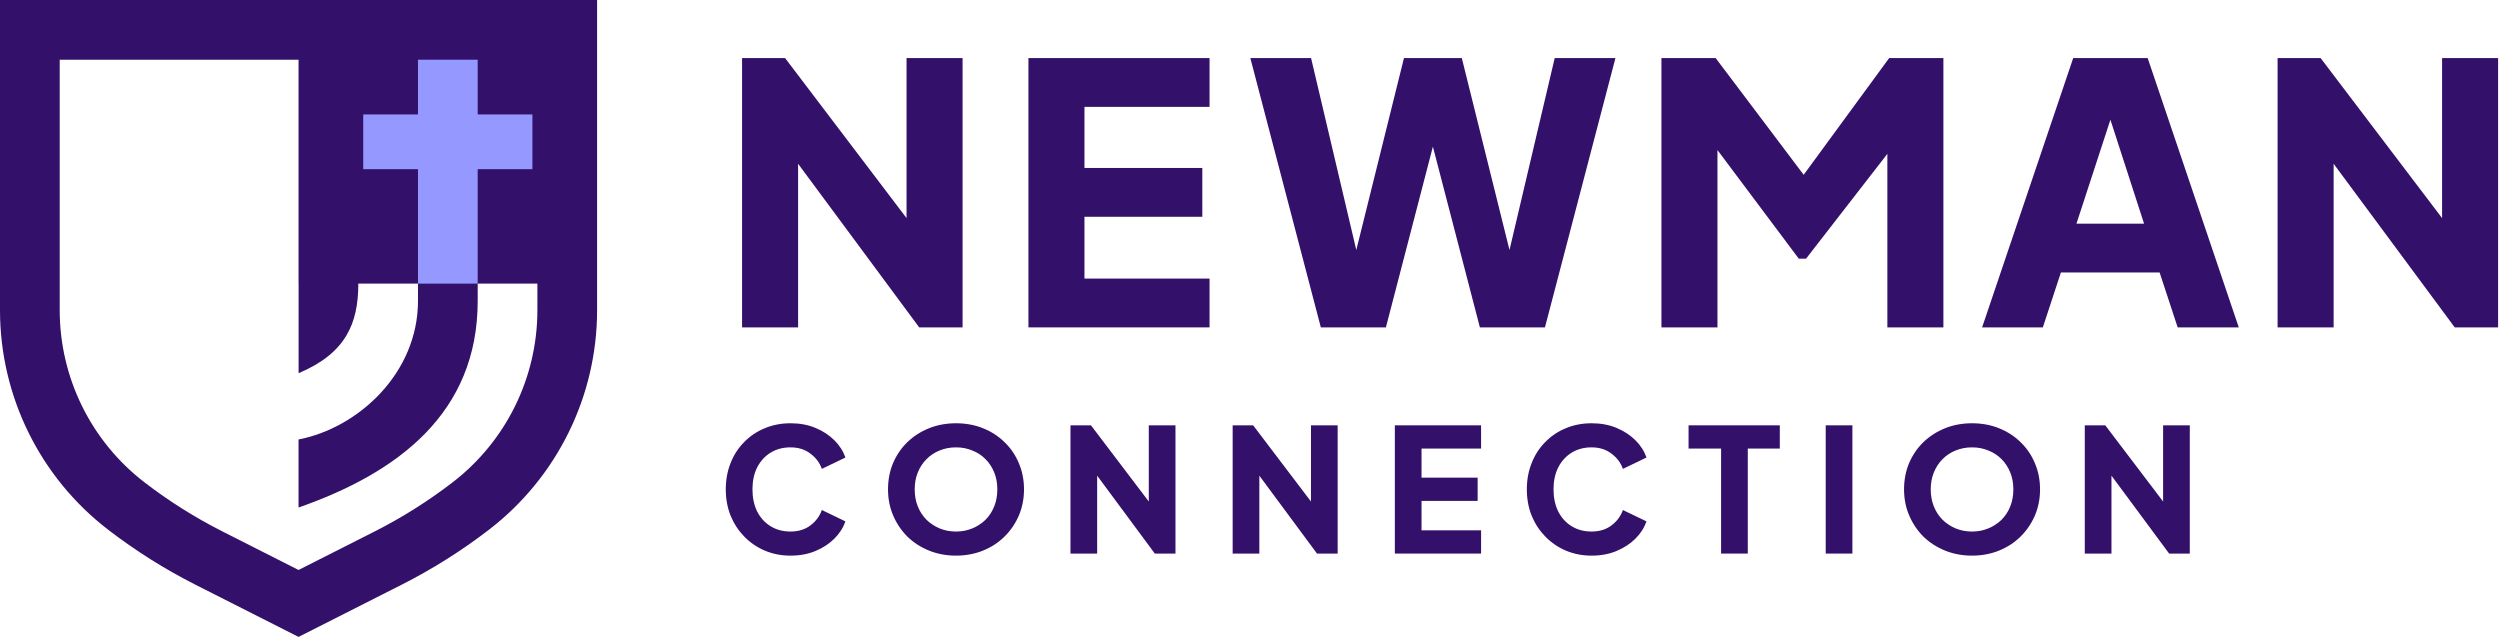
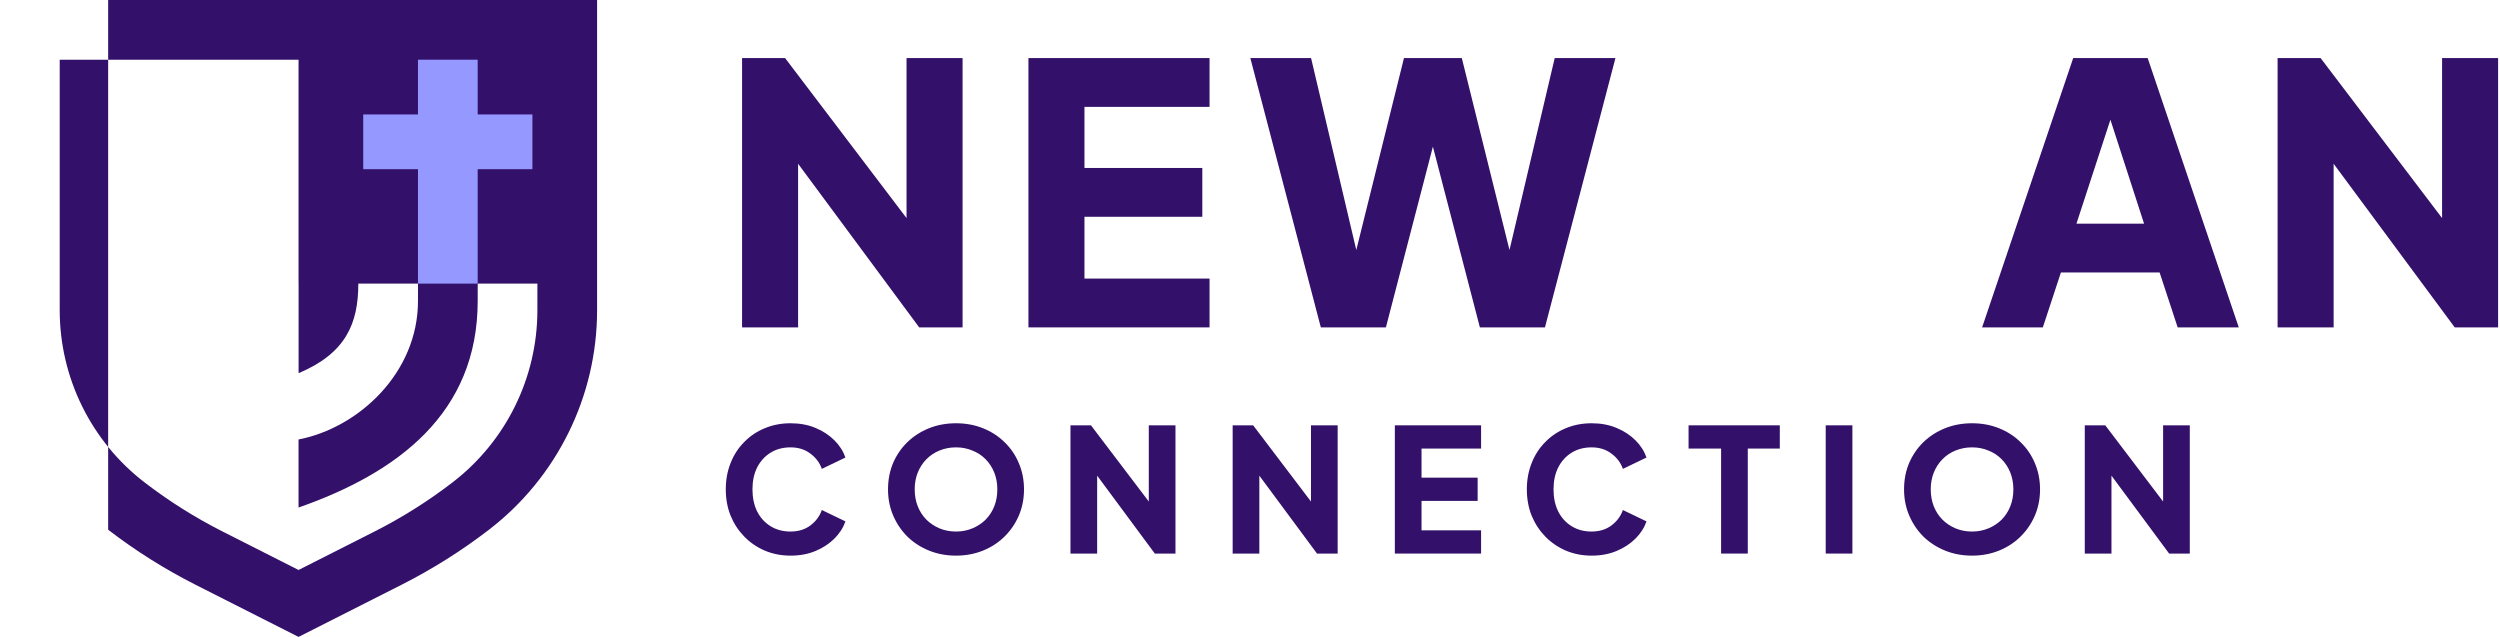
<svg xmlns="http://www.w3.org/2000/svg" width="420" height="107" viewBox="0 0 420 107" fill="none">
-   <path fill-rule="evenodd" clip-rule="evenodd" d="M0 0H100.312V52.11C100.312 66.559 93.599 80.189 82.143 88.995C77.547 92.527 72.632 95.623 67.46 98.24L50.156 107L32.852 98.24C27.681 95.623 22.765 92.527 18.17 88.995C6.714 80.189 0 66.559 0 52.11V0ZM10.031 52.11V10.031H50.156V47.648H50.166V62.695C58.107 59.352 60.197 54.336 60.197 47.648H70.222V50.553C70.222 62.695 60.188 71.891 50.156 73.832V85.266C66.875 79.414 80.253 69.383 80.253 50.553V47.648H90.281V52.11C90.281 63.444 85.015 74.134 76.029 81.041C71.929 84.193 67.543 86.955 62.93 89.291L50.156 95.757L37.383 89.291C32.769 86.955 28.383 84.193 24.283 81.042C15.297 74.134 10.031 63.444 10.031 52.11Z" fill="#33106A" />
+   <path fill-rule="evenodd" clip-rule="evenodd" d="M0 0H100.312V52.11C100.312 66.559 93.599 80.189 82.143 88.995C77.547 92.527 72.632 95.623 67.46 98.24L50.156 107L32.852 98.24C27.681 95.623 22.765 92.527 18.17 88.995V0ZM10.031 52.11V10.031H50.156V47.648H50.166V62.695C58.107 59.352 60.197 54.336 60.197 47.648H70.222V50.553C70.222 62.695 60.188 71.891 50.156 73.832V85.266C66.875 79.414 80.253 69.383 80.253 50.553V47.648H90.281V52.11C90.281 63.444 85.015 74.134 76.029 81.041C71.929 84.193 67.543 86.955 62.93 89.291L50.156 95.757L37.383 89.291C32.769 86.955 28.383 84.193 24.283 81.042C15.297 74.134 10.031 63.444 10.031 52.11Z" fill="#33106A" />
  <path d="M80.25 19.227V10.031H70.219V19.227H61.023V28.422H70.219V47.648H80.25V28.422H89.445V19.227H80.25Z" fill="#9599FF" />
  <path d="M124.668 9.756V55H134.081V27.512L154.426 55H161.713V9.756H152.3V36.64L131.895 9.756H124.668Z" fill="#33106A" />
  <path d="M172.777 55V9.756H203.203V17.955H182.19V28.218H201.988V36.417H182.19V46.801H203.203V55H172.777Z" fill="#33106A" />
  <path d="M210.057 9.756L221.9 55H232.831L240.726 24.635L248.621 55H259.552L271.394 9.756H261.192L253.595 42.005L245.584 9.756H235.867L227.857 42.005L220.26 9.756H210.057Z" fill="#33106A" />
-   <path d="M279.121 55V9.756H288.23L303.017 29.366L317.38 9.756H326.49V55H317.077V25.846L303.413 43.461H302.198L288.534 25.209V55H279.121Z" fill="#33106A" />
  <path fill-rule="evenodd" clip-rule="evenodd" d="M348.299 9.756L332.995 55H343.197L346.234 45.769H362.813L365.849 55H376.113L360.809 9.756H348.299ZM360.202 37.571H348.845L354.548 20.114L360.202 37.571Z" fill="#33106A" />
  <path d="M382.636 9.756V55H392.05V27.512L412.394 55H419.682V9.756H410.269V36.64L389.863 9.756H382.636Z" fill="#33106A" />
  <path d="M350.244 93V71.455H353.685L363.402 84.257V71.455H367.885V93H364.414L354.727 79.91V93H350.244Z" fill="#33106A" />
  <path fill-rule="evenodd" clip-rule="evenodd" d="M326.793 92.508C328.181 93.067 329.685 93.347 331.304 93.347C332.924 93.347 334.427 93.067 335.816 92.508C337.204 91.949 338.409 91.168 339.43 90.166C340.472 89.144 341.281 87.959 341.86 86.609C342.438 85.259 342.727 83.794 342.727 82.213C342.727 80.632 342.438 79.167 341.86 77.818C341.301 76.468 340.5 75.292 339.459 74.29C338.438 73.287 337.233 72.506 335.844 71.947C334.456 71.388 332.943 71.108 331.304 71.108C329.665 71.108 328.152 71.388 326.764 71.947C325.376 72.506 324.161 73.287 323.12 74.29C322.098 75.292 321.298 76.468 320.72 77.818C320.161 79.167 319.881 80.632 319.881 82.213C319.881 83.794 320.17 85.259 320.749 86.609C321.327 87.959 322.127 89.144 323.149 90.166C324.19 91.168 325.405 91.949 326.793 92.508ZM334.023 88.778C333.194 89.125 332.287 89.298 331.304 89.298C330.321 89.298 329.405 89.125 328.557 88.778C327.728 88.431 326.995 87.949 326.359 87.332C325.723 86.696 325.231 85.944 324.884 85.076C324.537 84.209 324.364 83.254 324.364 82.213C324.364 81.172 324.537 80.228 324.884 79.379C325.231 78.512 325.723 77.76 326.359 77.124C326.995 76.487 327.728 76.005 328.557 75.678C329.405 75.331 330.321 75.157 331.304 75.157C332.287 75.157 333.194 75.331 334.023 75.678C334.871 76.005 335.613 76.487 336.249 77.124C336.886 77.76 337.377 78.512 337.724 79.379C338.071 80.228 338.245 81.172 338.245 82.213C338.245 83.254 338.071 84.209 337.724 85.076C337.377 85.944 336.886 86.696 336.249 87.332C335.613 87.949 334.871 88.431 334.023 88.778Z" fill="#33106A" />
  <path d="M306.72 93V71.455H311.202V93H306.72Z" fill="#33106A" />
  <path d="M289.144 75.359V93H293.627V75.359H299.006V71.455H283.679V75.359H289.144Z" fill="#33106A" />
  <path d="M267.384 93.347C265.842 93.347 264.405 93.067 263.075 92.508C261.764 91.949 260.617 91.168 259.634 90.166C258.65 89.163 257.879 87.987 257.32 86.638C256.78 85.288 256.51 83.813 256.51 82.213C256.51 80.613 256.78 79.138 257.32 77.789C257.86 76.42 258.621 75.244 259.605 74.261C260.588 73.258 261.735 72.487 263.046 71.947C264.376 71.388 265.822 71.108 267.384 71.108C268.946 71.108 270.343 71.369 271.577 71.889C272.83 72.41 273.891 73.104 274.758 73.971C275.626 74.839 276.243 75.803 276.609 76.863L272.647 78.772C272.281 77.731 271.635 76.873 270.71 76.198C269.803 75.504 268.695 75.157 267.384 75.157C266.111 75.157 264.993 75.456 264.029 76.053C263.065 76.651 262.313 77.48 261.774 78.541C261.253 79.582 260.993 80.806 260.993 82.213C260.993 83.621 261.253 84.855 261.774 85.915C262.313 86.975 263.065 87.804 264.029 88.402C264.993 89 266.111 89.298 267.384 89.298C268.695 89.298 269.803 88.961 270.71 88.286C271.635 87.592 272.281 86.725 272.647 85.683L276.609 87.592C276.243 88.653 275.626 89.617 274.758 90.484C273.891 91.352 272.83 92.046 271.577 92.566C270.343 93.087 268.946 93.347 267.384 93.347Z" fill="#33106A" />
  <path d="M234.333 71.455V93H248.822V89.096H238.816V84.151H248.243V80.247H238.816V75.359H248.822V71.455H234.333Z" fill="#33106A" />
  <path d="M207.086 93V71.455H210.528L220.244 84.257V71.455H224.727V93H221.257L211.569 79.91V93H207.086Z" fill="#33106A" />
  <path d="M179.839 71.455V93H184.322V79.91L194.01 93H197.48V71.455H192.997V84.257L183.281 71.455H179.839Z" fill="#33106A" />
  <path fill-rule="evenodd" clip-rule="evenodd" d="M160.61 93.347C158.991 93.347 157.487 93.067 156.099 92.508C154.711 91.949 153.496 91.168 152.455 90.166C151.433 89.144 150.633 87.959 150.055 86.609C149.477 85.259 149.187 83.794 149.187 82.213C149.187 80.632 149.467 79.167 150.026 77.818C150.604 76.468 151.404 75.292 152.426 74.29C153.467 73.287 154.682 72.506 156.07 71.947C157.458 71.388 158.972 71.108 160.61 71.108C162.249 71.108 163.762 71.388 165.151 71.947C166.539 72.506 167.744 73.287 168.765 74.29C169.807 75.292 170.607 76.468 171.166 77.818C171.744 79.167 172.033 80.632 172.033 82.213C172.033 83.794 171.744 85.259 171.166 86.609C170.587 87.959 169.778 89.144 168.737 90.166C167.715 91.168 166.51 91.949 165.122 92.508C163.734 93.067 162.23 93.347 160.61 93.347ZM160.61 89.298C161.594 89.298 162.5 89.125 163.329 88.778C164.177 88.431 164.919 87.949 165.555 87.332C166.192 86.696 166.683 85.944 167.03 85.076C167.377 84.209 167.551 83.254 167.551 82.213C167.551 81.172 167.377 80.228 167.03 79.379C166.683 78.512 166.192 77.76 165.555 77.124C164.919 76.487 164.177 76.005 163.329 75.678C162.5 75.331 161.594 75.157 160.61 75.157C159.627 75.157 158.711 75.331 157.863 75.678C157.034 76.005 156.301 76.487 155.665 77.124C155.029 77.76 154.537 78.512 154.19 79.379C153.843 80.228 153.67 81.172 153.67 82.213C153.67 83.254 153.843 84.209 154.19 85.076C154.537 85.944 155.029 86.696 155.665 87.332C156.301 87.949 157.034 88.431 157.863 88.778C158.711 89.125 159.627 89.298 160.61 89.298Z" fill="#33106A" />
  <path d="M128.497 92.508C129.827 93.067 131.264 93.347 132.806 93.347C134.368 93.347 135.765 93.087 136.999 92.566C138.252 92.046 139.313 91.352 140.18 90.484C141.048 89.617 141.665 88.653 142.031 87.592L138.069 85.683C137.703 86.725 137.057 87.592 136.132 88.286C135.225 88.961 134.117 89.298 132.806 89.298C131.533 89.298 130.415 89 129.451 88.402C128.487 87.804 127.735 86.975 127.196 85.915C126.675 84.855 126.415 83.621 126.415 82.213C126.415 80.806 126.675 79.582 127.196 78.541C127.735 77.48 128.487 76.651 129.451 76.053C130.415 75.456 131.533 75.157 132.806 75.157C134.117 75.157 135.225 75.504 136.132 76.198C137.057 76.873 137.703 77.731 138.069 78.772L142.031 76.863C141.665 75.803 141.048 74.839 140.18 73.971C139.313 73.104 138.252 72.41 136.999 71.889C135.765 71.369 134.368 71.108 132.806 71.108C131.244 71.108 129.798 71.388 128.468 71.947C127.157 72.487 126.01 73.258 125.027 74.261C124.043 75.244 123.282 76.42 122.742 77.789C122.202 79.138 121.932 80.613 121.932 82.213C121.932 83.813 122.202 85.288 122.742 86.638C123.301 87.987 124.072 89.163 125.056 90.166C126.039 91.168 127.186 91.949 128.497 92.508Z" fill="#33106A" />
</svg>